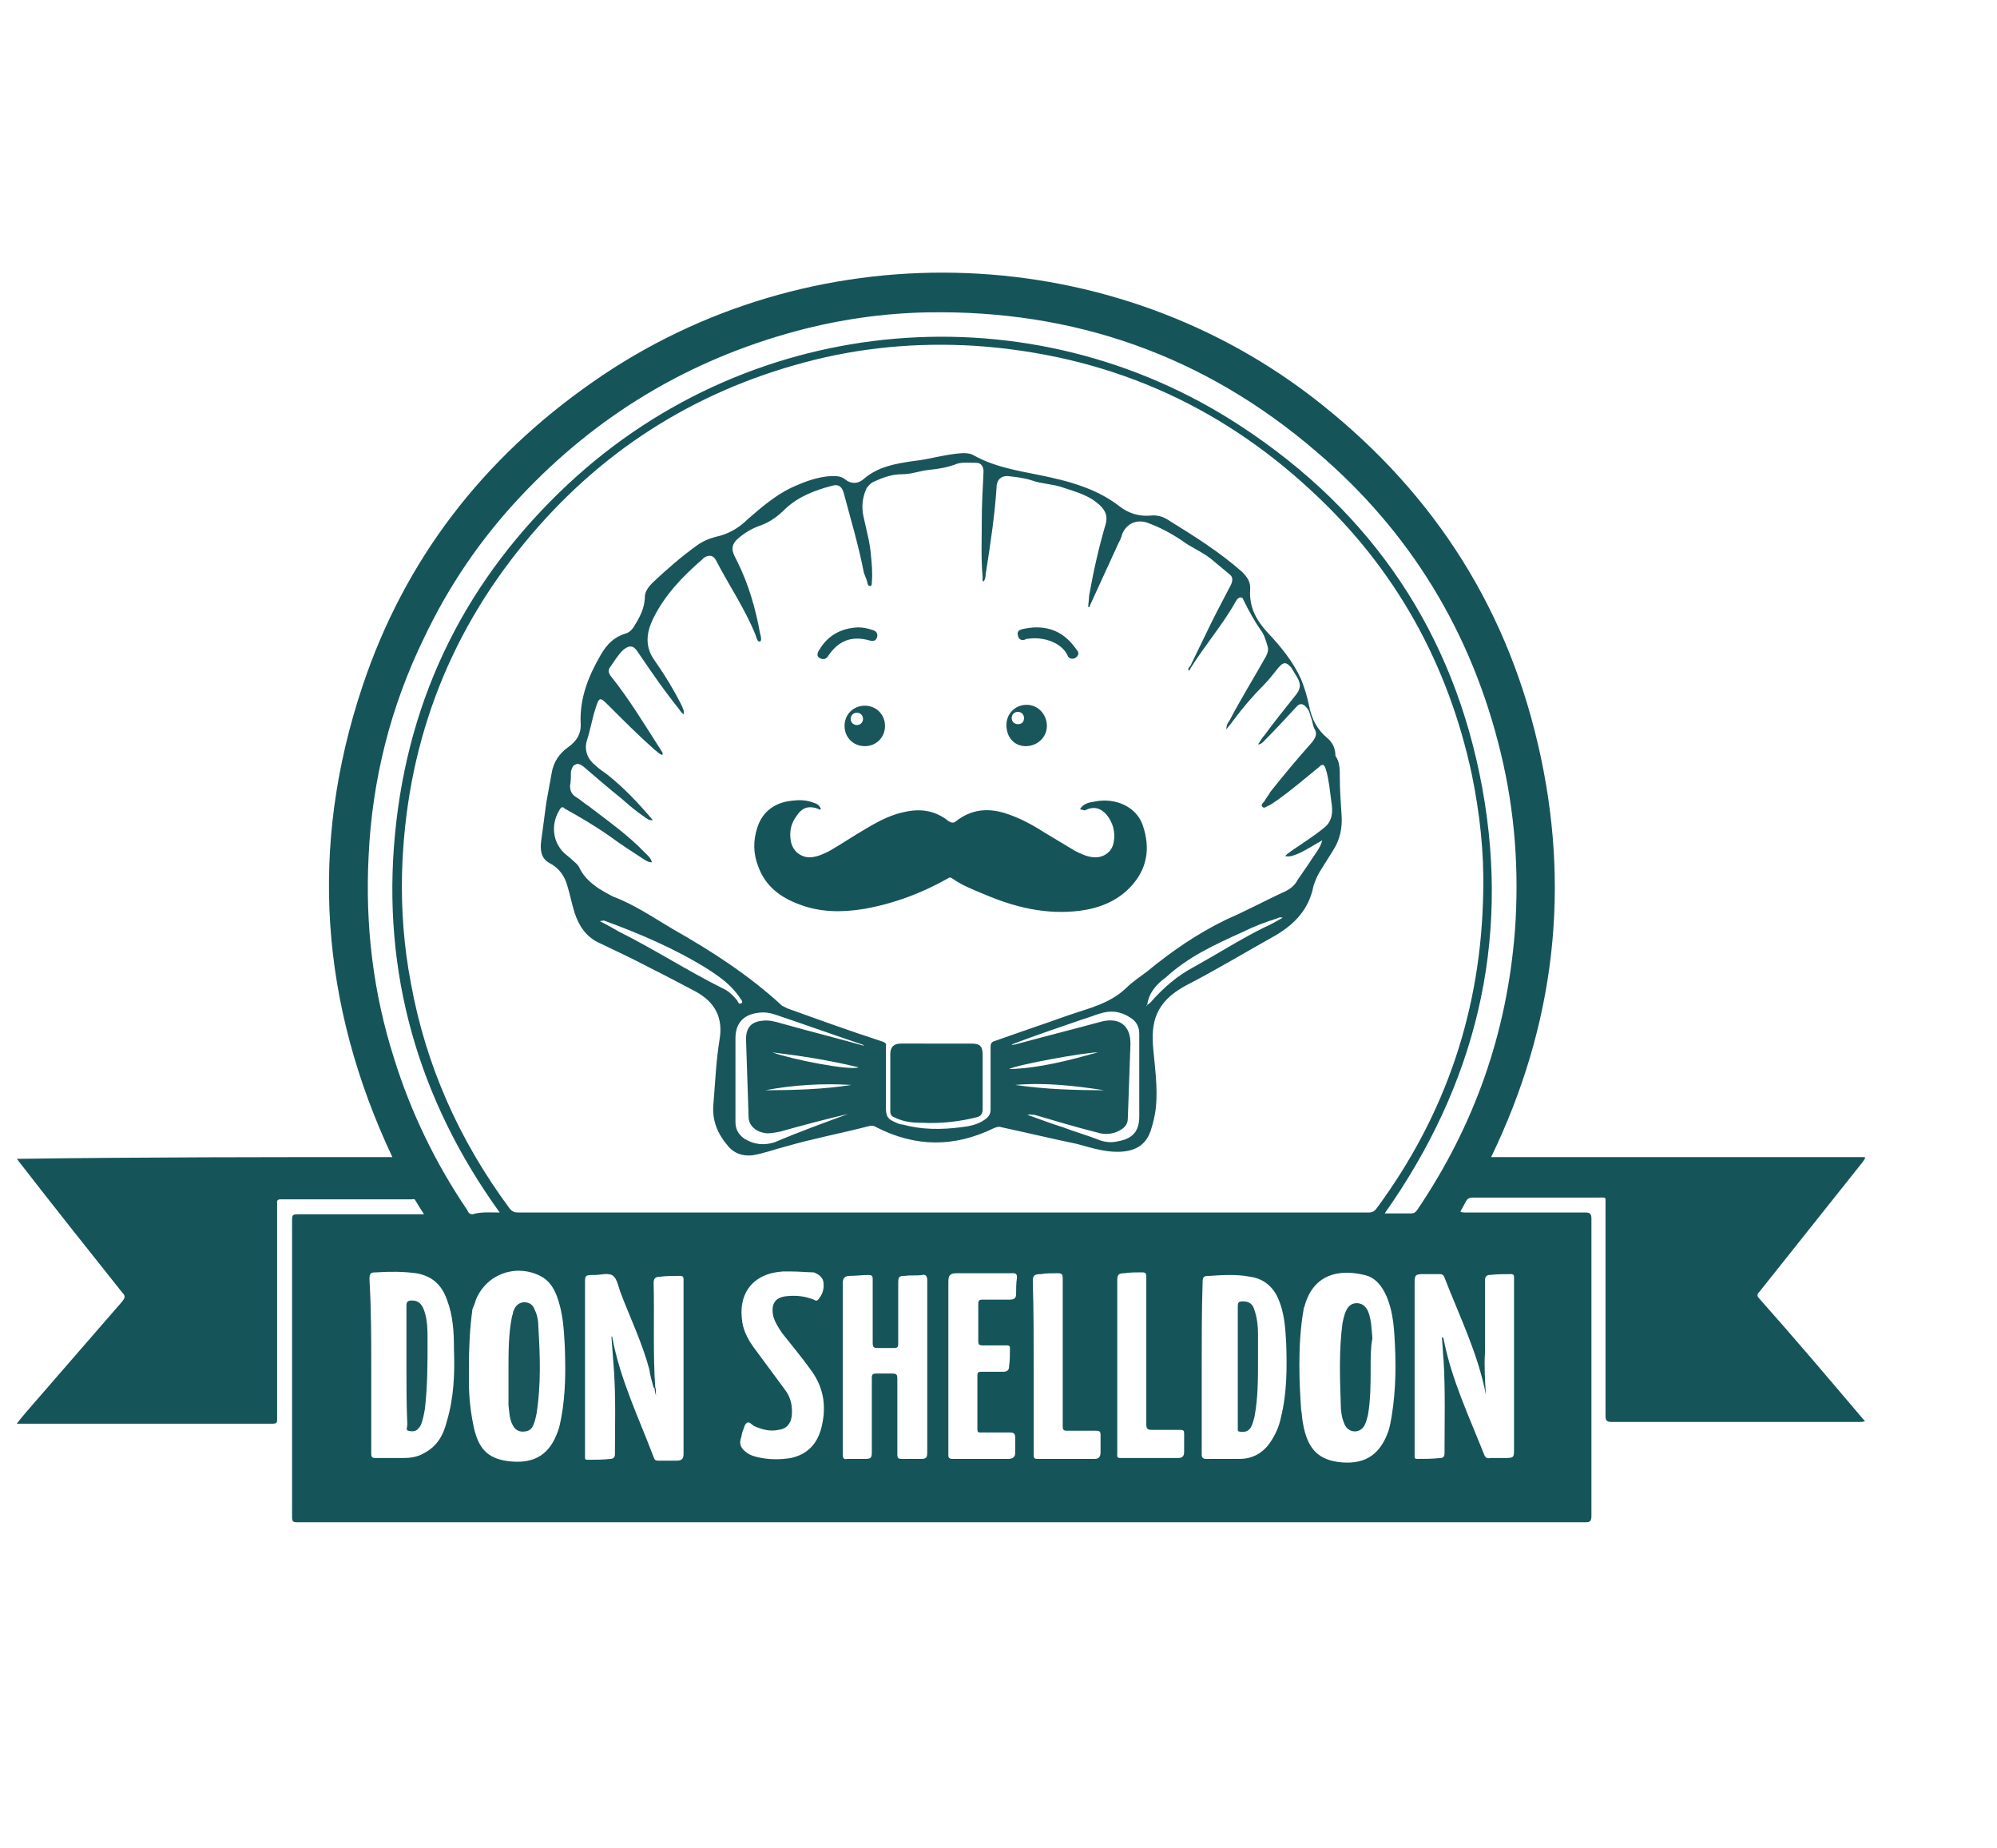
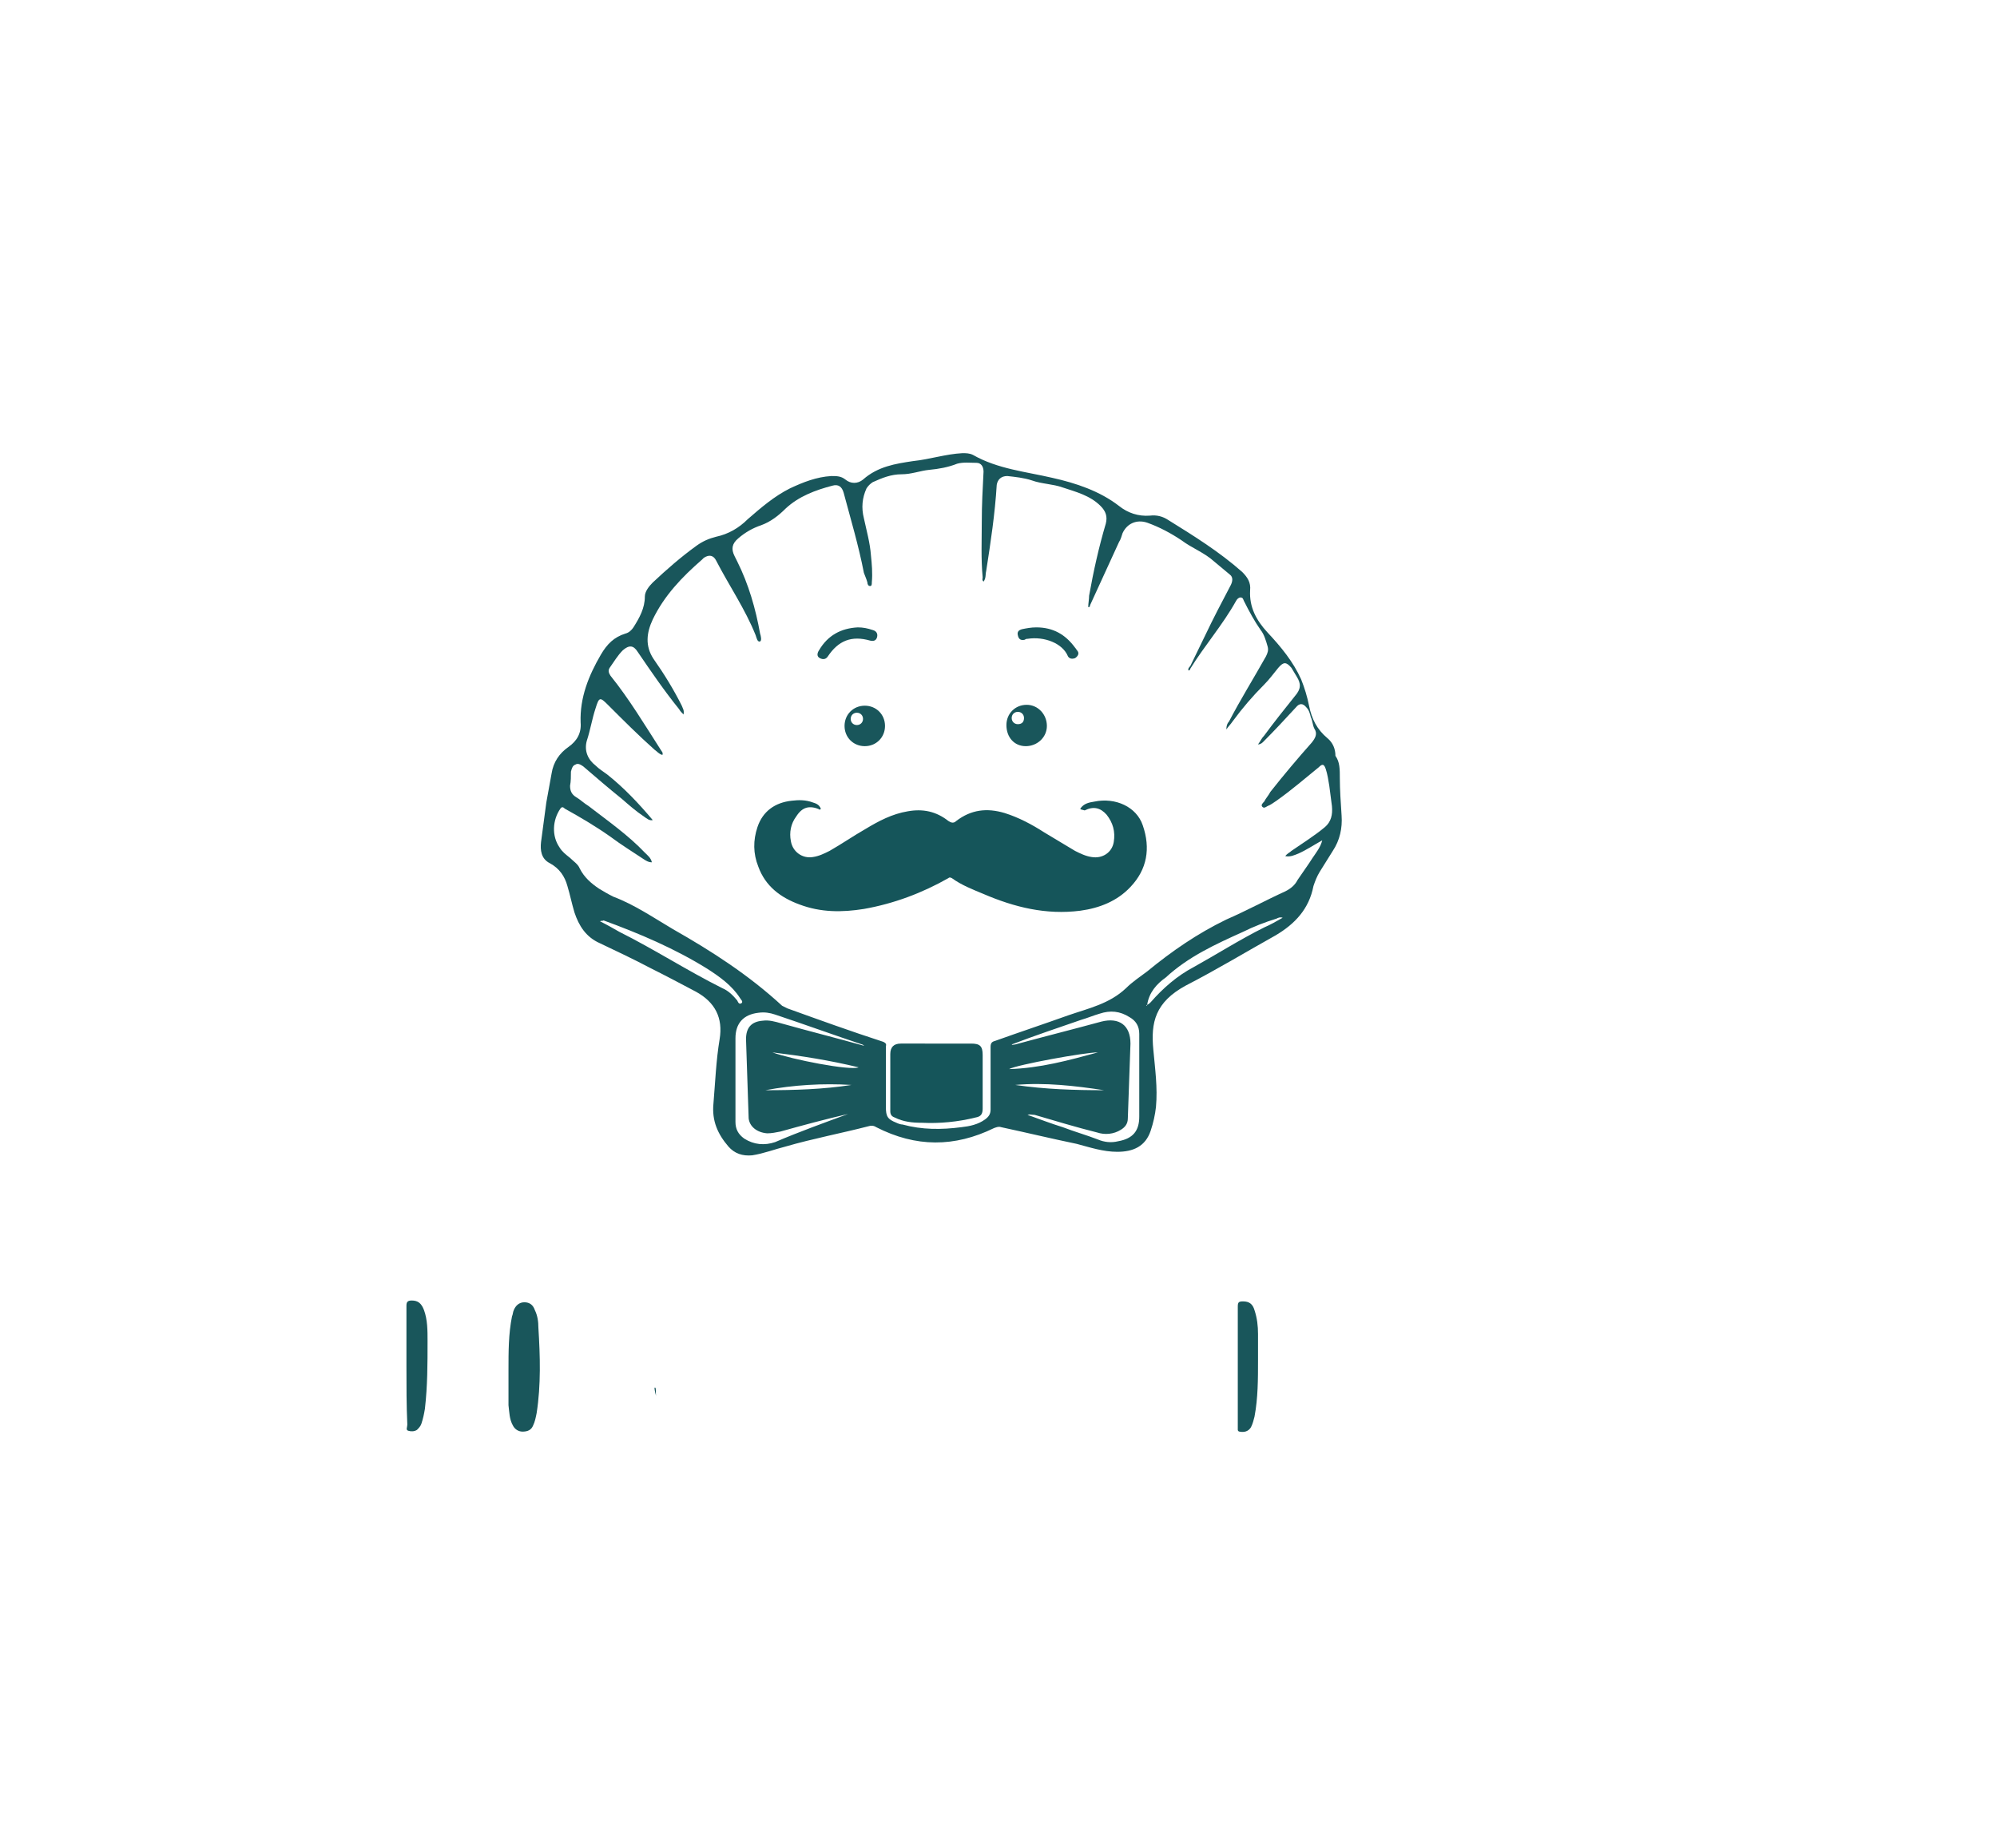
<svg xmlns="http://www.w3.org/2000/svg" version="1.1" id="Layer_1" x="0px" y="0px" viewBox="-192 292 227 210" xml:space="preserve" enable-background="new -192 292 227 210">
-   <path d="M-147.4,423.5c-8.2-17.4-9.5-35.3-3.4-53.5c4.8-14.4,13.7-25.9,26.2-34.6C-100,318.2-66.6,319-43,337  c13.2,10.1,22,23.2,25.8,39.5c3.8,16.2,2,31.9-5.3,47c14.2,0,28.4,0,42.5,0c0,0.3-0.2,0.4-0.3,0.6c-3.9,4.9-7.8,9.8-11.7,14.7  c-0.3,0.3-0.3,0.5,0,0.8c4,4.5,7.9,9.1,11.8,13.7c0.1,0.1,0.1,0.1,0.2,0.2c-0.2,0.1-0.4,0.1-0.6,0.1c-9.4,0-18.8,0-28.2,0  c-0.6,0-0.7-0.2-0.7-0.7c0-8,0-16.1,0-24.1c0-0.8,0.1-0.7-0.7-0.7c-4.8,0-9.5,0-14.3,0c-0.5,0-0.7,0.1-0.9,0.5  c-0.2,0.4-0.4,0.7-0.6,1.1c0.2,0.1,0.4,0.1,0.6,0.1c4.5,0,9.1,0,13.6,0c0.5,0,0.7,0.1,0.7,0.7c0,11.3,0,22.5,0,33.8  c0,0.6-0.2,0.7-0.7,0.7c-42.5,0-85.1,0-127.6,0c-6.3,0-12.6,0-18.8,0c-0.5,0-0.6-0.1-0.6-0.6c0-11.3,0-22.6,0-33.8  c0-0.6,0.2-0.6,0.7-0.6c4.6,0,9.1,0,13.7,0c0.2,0,0.3,0,0.6,0c-0.4-0.6-0.7-1.1-1-1.6c-0.1-0.2-0.3-0.1-0.4-0.1c-5,0-9.9,0-14.9,0  c-0.5,0-0.4,0.3-0.4,0.5c0,4.6,0,9.2,0,13.9c0,3.5,0,7.1,0,10.6c0,0.3,0,0.5-0.5,0.5c-9.6,0-19.1,0-28.7,0c-0.1,0-0.2,0-0.4,0  c0.7-0.9,1.4-1.7,2.1-2.5c3.3-3.8,6.6-7.6,9.9-11.4c0.3-0.4,0.4-0.6,0-1c-3.9-4.9-7.8-9.8-11.6-14.7c-0.1-0.1-0.2-0.3-0.4-0.5  C-175.7,423.5-161.6,423.5-147.4,423.5z M-117.7,449.7c-0.2-0.7-0.4-1.4-0.5-2.1c-0.8-3-2.2-5.9-3.3-8.8c-0.2-0.6-0.4-1.5-0.8-1.8  c-0.5-0.4-1.4-0.1-2.1-0.1c-0.1,0-0.1,0-0.2,0c-0.9,0-0.9,0.1-0.9,0.9c0,6.5,0,13,0,19.5c0,0.1,0,0.2,0,0.3c0,0.2,0,0.3,0.3,0.3  c0.9,0,1.7,0,2.6-0.1c0.3,0,0.5-0.2,0.5-0.5c0-3.1,0.1-6.3-0.1-9.4c-0.1-1.3-0.2-2.6-0.3-4c0.1,0,0.1,0,0.1,0.1  c0.9,4.8,3,9.1,4.7,13.6c0.1,0.3,0.2,0.4,0.5,0.4c0.7,0,1.4,0,2.1,0c0.6,0,0.8-0.2,0.8-0.8c0-6.6,0-13.2,0-19.8  c0-0.3-0.1-0.4-0.4-0.4c-0.8,0-1.5,0-2.3,0.1c-0.5,0-0.7,0.2-0.7,0.7c0.1,4-0.1,8.1,0.2,12.1C-117.6,449.7-117.6,449.7-117.7,449.7z   M-84.9,429.8c16.1,0,32.2,0,48.4,0c0.5,0,0.7-0.1,1-0.5c7.9-10.7,11.9-22.7,12.1-36c0.1-4.5-0.4-8.9-1.3-13.3  c-2.7-12.6-8.7-23.4-18.1-32.1c-10.8-10.1-23.6-15.6-38.4-16.6c-6.6-0.4-13.1,0.2-19.4,1.9c-12.7,3.4-23.3,10.2-31.7,20.4  c-9,10.9-13.6,23.5-14,37.6c-0.1,4.2,0.2,8.3,1,12.5c1.7,9.4,5.5,17.9,11.2,25.6c0.3,0.4,0.6,0.5,1,0.5  C-117.1,429.8-101,429.8-84.9,429.8z M-135.2,429.8c-9.3-12.9-13.4-27.3-11.9-43c1.5-15.8,8.2-29.1,19.8-39.9  c21-19.5,52.5-22.1,76.3-6.5c15,9.8,24.3,23.6,27.5,41.2c3.2,17.6-0.8,33.7-11.1,48.3c1,0,2,0,3,0c0.3,0,0.5-0.1,0.7-0.4  c6.5-9.6,10.2-20.1,11.1-31.7c0.5-6.8,0-13.6-1.6-20.2c-3.3-13.7-10.3-25.2-21-34.3c-12.7-10.9-27.5-16.1-44.2-15.8  c-5,0.1-9.9,0.8-14.8,2.1c-12.3,3.3-22.8,9.6-31.5,18.9c-4.5,4.8-8.1,10.1-10.9,16c-3.8,7.8-5.9,16.1-6.3,24.8  c-0.4,7.8,0.5,15.5,2.9,23c1.9,6.1,4.7,11.9,8.3,17.2c0.1,0.2,0.2,0.5,0.6,0.5C-137.3,429.7-136.3,429.8-135.2,429.8z M-23.1,450.5  c-0.9-4.7-3-8.9-4.7-13.3c-0.1-0.3-0.3-0.4-0.5-0.4c-0.6,0-1.3,0-1.9,0c-0.9,0-1,0.1-1,1c0,6.5,0,12.9,0,19.4c0,0.1,0,0.2,0,0.3  c0,0.2,0,0.3,0.3,0.3c0.9,0,1.7,0,2.6-0.1c0.4,0,0.5-0.2,0.5-0.6c0-3.5,0.1-6.9-0.1-10.4c-0.1-0.9-0.1-1.8-0.2-2.7  c0.2,0,0.2,0.1,0.2,0.2c0.9,4.6,2.9,8.8,4.6,13.1c0.1,0.3,0.3,0.5,0.7,0.4c0.6,0,1.1,0,1.7,0c1,0,1-0.1,1-1c0-6.4,0-12.9,0-19.3  c0-0.1,0-0.2,0-0.3c0-0.2-0.1-0.3-0.3-0.3c-0.8,0-1.7,0-2.5,0.1c-0.3,0-0.5,0.2-0.5,0.6c0,2.7,0,5.5,0,8.2  C-23.3,447.2-23.2,448.9-23.1,450.5z M-44.3,447.1c0,2,0.1,3.5,0.2,5.1c0.1,0.5,0.1,1,0.2,1.5c0.5,3,1.8,4.3,4.5,4.5  c2.7,0.2,4.3-1,5.2-3.5c0.2-0.6,0.3-1.2,0.4-1.8c0.5-3.1,0.5-6.1,0.3-9.2c-0.1-1.5-0.3-3-0.9-4.4c-0.5-1.1-1.2-2.1-2.5-2.4  c-2.9-0.7-5.8-0.1-6.8,3.5c0,0.1-0.1,0.2-0.1,0.3C-44.2,442.9-44.3,445.2-44.3,447.1z M-138.7,447.4c0,0.5,0,1.1,0,1.6  c0,1.8,0.2,3.6,0.6,5.4c0.6,2.5,1.8,3.5,4.3,3.7c2.7,0.2,4.3-0.9,5.2-3.4c0.2-0.5,0.3-1.1,0.4-1.6c0.5-2.7,0.5-5.4,0.4-8.1  c-0.1-1.9-0.2-3.8-0.9-5.7c-0.4-1-0.9-1.8-1.9-2.3c-2.8-1.4-6.1-0.2-7.3,2.7c-0.1,0.4-0.3,0.8-0.4,1.1  C-138.6,443-138.7,445.2-138.7,447.4z M-55.4,447.4c0,3.3,0,6.6,0,9.9c0,0.3,0.1,0.5,0.5,0.5c1.3,0,2.5,0,3.8,0  c1.5,0,2.7-0.7,3.5-1.9c0.6-0.9,1-1.8,1.2-2.8c0.7-2.8,0.7-5.7,0.6-8.5c-0.1-1.7-0.2-3.4-0.9-5c-0.6-1.4-1.7-2.3-3.2-2.5  c-1.5-0.3-3.1-0.2-4.6-0.1c-0.7,0-0.8,0.1-0.8,0.8C-55.4,440.9-55.4,444.2-55.4,447.4z M-149.8,447.4c0,3.3,0,6.6,0,9.8  c0,0.4,0.1,0.5,0.5,0.5c1,0,2.1,0,3.1,0c0.8,0,1.6-0.1,2.3-0.5c1.6-0.8,2.3-2.1,2.7-3.7c0.8-2.7,0.9-5.4,0.8-8.2  c0-1.9-0.1-3.8-0.8-5.6c-0.6-1.7-1.7-2.7-3.5-3c-1.5-0.2-3-0.2-4.5-0.1c-0.7,0-0.8,0.1-0.8,0.8  C-149.8,440.9-149.8,444.2-149.8,447.4z M-96.2,447.4c0,3.3,0,6.6,0,9.9c0,0.4,0.1,0.6,0.5,0.5c0.7,0,1.3,0,2,0  c0.7,0,0.8-0.1,0.8-0.8c0-2.8,0-5.6,0-8.4c0-0.4,0.1-0.5,0.5-0.5c0.6,0,1.2,0,1.8,0c0.5,0,0.6,0.1,0.6,0.6c0,2.9,0,5.8,0,8.6  c0,0.4,0.1,0.5,0.5,0.5c0.7,0,1.4,0,2.1,0c0.7,0,0.8-0.1,0.8-0.8c0-0.3,0-0.7,0-1c0-6.2,0-12.4,0-18.5c0-0.5-0.2-0.7-0.6-0.6  c-0.6,0.1-1.3,0-1.9,0.1c-0.7,0-0.8,0.1-0.8,0.8c0,2.3,0,4.6,0,6.9c0,0.4-0.1,0.5-0.5,0.5c-0.6,0-1.2,0-1.8,0  c-0.5,0-0.6-0.1-0.6-0.6c0-2.4,0-4.8,0-7.2c0-0.4-0.1-0.5-0.5-0.5c-0.7,0-1.4,0.1-2.1,0.1c-0.5,0-0.8,0.2-0.8,0.8  C-96.2,440.9-96.2,444.1-96.2,447.4z M-102.1,436.5c-0.3,0-0.6,0-0.9,0c-3.4,0.2-5.2,2.5-4.6,5.9c0.2,1.1,0.8,2.1,1.4,2.9  c1.1,1.5,2.3,3.1,3.4,4.6c0.7,0.9,0.9,1.9,0.8,3c-0.1,0.9-0.6,1.5-1.5,1.6c-0.9,0.2-1.8,0-2.7-0.4c-0.3-0.1-0.6-0.6-0.9-0.4  c-0.3,0.2-0.3,0.6-0.5,1c-0.1,0.3-0.1,0.6-0.2,0.8c-0.2,0.7,0.1,1.2,0.7,1.6c0.4,0.3,0.8,0.4,1.2,0.5c1.3,0.3,2.5,0.3,3.8,0.1  c1.8-0.4,2.9-1.5,3.4-3.2c0.7-2.5,0.4-4.8-1.2-6.9c-1-1.4-2.1-2.7-3.2-4.1c-0.4-0.6-0.8-1.2-1-1.9c-0.3-1.4,0.2-2.2,1.6-2.3  c1-0.1,2,0,3,0.4c0.2,0.1,0.3,0.2,0.5,0c0.5-0.6,0.7-1.2,0.6-2c-0.1-0.6-0.6-0.9-1.1-1.1C-100.2,436.6-101.1,436.5-102.1,436.5z   M-84.2,447.5c0,3.3,0,6.6,0,9.8c0,0.3,0,0.5,0.5,0.5c2.1,0,4.2,0,6.3,0c0.5,0,0.8-0.2,0.8-0.7c0-0.6,0-1.1,0-1.7  c0-0.4-0.1-0.6-0.6-0.6c-1.1,0-2.2,0-3.3,0c-0.3,0-0.4,0-0.4-0.4c0-2,0-4.1,0-6.1c0-0.3,0.1-0.4,0.4-0.4c0.8,0,1.6,0,2.5,0  c0.5,0,0.7-0.2,0.7-0.6c0.1-0.7,0.1-1.4,0.1-2.1c0-0.3-0.2-0.3-0.4-0.3c-0.9,0-1.8,0-2.7,0c-0.4,0-0.5-0.1-0.5-0.5  c0-1.4,0-2.8,0-4.2c0-0.4,0.1-0.5,0.5-0.5c1,0,2.1,0,3.1,0c0.5,0,0.7-0.2,0.7-0.6c0-0.6,0-1.3,0.1-1.9c0-0.4-0.1-0.5-0.5-0.5  c-2.1,0-4.2,0-6.3,0c-0.8,0-1,0.2-1,1C-84.2,441-84.2,444.2-84.2,447.5z M-74.5,447.5c0,3.3,0,6.6,0,9.8c0,0.3,0,0.5,0.4,0.5  c2.2,0,4.3,0,6.5,0c0.5,0,0.7-0.2,0.7-0.8c0-0.6,0-1.3,0-1.9c0-0.4-0.1-0.5-0.5-0.5c-1.1,0-2.2,0-3.3,0c-0.4,0-0.5-0.1-0.5-0.5  c0-2.6,0-5.2,0-7.8c0-3,0-6,0-9c0-0.5-0.1-0.6-0.6-0.6c-0.6,0-1.3,0-1.9,0.1c-0.8,0-0.9,0.2-0.9,0.9  C-74.5,441-74.5,444.2-74.5,447.5z M-65,447.4c0,3.3,0,6.6,0,9.8c0,0.3-0.1,0.5,0.4,0.5c2.2,0,4.3,0,6.5,0c0.5,0,0.7-0.2,0.7-0.7  c0-0.7,0-1.4,0-2.1c0-0.3-0.1-0.4-0.4-0.4c-1.1,0-2.2,0-3.3,0c-0.4,0-0.6-0.1-0.6-0.6c0-2.4,0-4.7,0-7.1c0-3.2,0-6.5,0-9.7  c0-0.4-0.1-0.5-0.5-0.5c-0.7,0-1.3,0-2,0.1c-0.7,0-0.8,0.2-0.8,0.9C-65,441-65,444.2-65,447.4z" fill="#15555A" />
  <path d="M-117.5,449.7c0.1,0.3,0,0.7,0.1,1c-0.1-0.3-0.2-0.7-0.2-1C-117.6,449.7-117.6,449.7-117.5,449.7z" fill="#19565B" />
  <path d="M-39.7,380.5c0,1.2,0.1,2.7,0.2,4.2c0.1,1.4-0.2,2.8-1,4c-0.5,0.8-1,1.6-1.5,2.4c-0.3,0.5-0.5,1-0.7,1.6  c-0.5,2.6-2.1,4.3-4.3,5.6c-3.4,1.9-6.7,3.9-10.2,5.7c-3.5,1.9-4,4.2-3.7,7.3c0.2,2.2,0.5,4.3,0.3,6.5c-0.1,0.9-0.3,1.8-0.6,2.7  c-0.6,1.8-2,2.4-3.8,2.4c-1.6,0-3.1-0.5-4.6-0.9c-2.9-0.6-5.8-1.3-8.6-1.9c-0.3-0.1-0.5,0-0.8,0.1c-4.5,2.2-8.9,2.2-13.4-0.1  c-0.3-0.2-0.6-0.2-0.9-0.1c-3.1,0.8-6.3,1.4-9.4,2.3c-1.2,0.3-2.5,0.8-3.8,1c-1.1,0.1-2-0.2-2.7-1c-1.2-1.4-1.9-2.9-1.7-4.9  c0.2-2.4,0.3-4.9,0.7-7.3c0.4-2.4-0.5-4.2-2.7-5.4c-1.7-0.9-3.4-1.8-5.2-2.7c-1.9-1-3.8-1.9-5.7-2.8c-1.6-0.7-2.4-2-2.9-3.5  c-0.3-1-0.5-2-0.8-3c-0.3-1.1-0.9-2-2-2.6c-1-0.5-1.1-1.5-1-2.4c0.2-1.5,0.4-3,0.6-4.5c0.2-1.1,0.4-2.2,0.6-3.3  c0.2-1.3,0.9-2.3,1.9-3c1-0.7,1.5-1.6,1.4-2.8c-0.1-2.8,0.9-5.3,2.3-7.7c0.7-1.2,1.5-2,2.8-2.4c0.4-0.1,0.7-0.4,0.9-0.7  c0.7-1.1,1.3-2.2,1.3-3.5c0-0.6,0.5-1.2,0.9-1.6c1.6-1.5,3.2-2.9,5-4.2c0.7-0.5,1.4-0.8,2.2-1c1.4-0.3,2.6-1,3.6-2  c1.5-1.3,3-2.6,4.8-3.5c1.5-0.7,3-1.3,4.7-1.4c0.6,0,1.1,0,1.6,0.4c0.6,0.5,1.4,0.5,2,0c1.7-1.5,3.7-1.8,5.7-2.1  c1.9-0.2,3.7-0.8,5.6-0.9c0.4,0,0.8,0,1.2,0.2c2.8,1.6,6,1.9,9,2.6c2.7,0.6,5.4,1.5,7.6,3.2c1,0.8,2.2,1.2,3.5,1.1  c0.8-0.1,1.5,0.1,2.1,0.5c2.9,1.8,5.8,3.6,8.4,5.9c0.6,0.6,1,1.2,0.9,2.1c-0.1,1.9,0.7,3.4,2,4.8c1.5,1.6,2.9,3.3,3.8,5.3  c0.4,1,0.7,2,0.9,3c0.3,1.5,0.9,2.7,2.1,3.7c0.6,0.5,0.9,1.2,0.9,2C-39.7,378.6-39.7,379.4-39.7,380.5z M-61.6,406.2  c0.2-0.1,0.3-0.2,0.4-0.3c1.4-1.6,3-3,4.9-4c2.7-1.5,5.2-3.1,8-4.5c0.7-0.3,1.4-0.7,2.1-1.1c-0.3-0.1-0.5,0-0.7,0.1  c-1.3,0.4-2.6,0.9-3.8,1.5c-3.1,1.4-6.2,2.8-8.8,5.2C-60.5,403.8-61.4,404.8-61.6,406.2c-0.1,0-0.1,0.1-0.1,0.1  C-61.6,406.3-61.6,406.2-61.6,406.2z M-41.7,387.5c-0.9,0.5-1.8,1.1-2.7,1.5c-0.5,0.2-0.9,0.4-1.5,0.3c0.2-0.3,0.5-0.4,0.7-0.6  c1.3-0.9,2.6-1.7,3.8-2.7c0.7-0.6,0.9-1.4,0.8-2.4c-0.1-0.8-0.2-1.5-0.3-2.3c-0.1-0.6-0.2-1.3-0.4-1.9c-0.2-0.6-0.4-0.6-0.8-0.2  c-1.6,1.3-3.1,2.6-4.8,3.8c-0.3,0.2-0.7,0.5-1,0.6c-0.2,0.1-0.4,0.3-0.6,0.1c-0.2-0.2,0-0.4,0.2-0.6c0.2-0.4,0.5-0.7,0.7-1.1  c1.5-1.9,3.1-3.8,4.7-5.6c0.4-0.5,0.7-1,0.3-1.6c-0.2-0.4-0.2-0.9-0.4-1.3c-0.1-0.4-0.2-0.8-0.5-1.1c-0.4-0.5-0.8-0.5-1.2,0  c-1.2,1.3-2.4,2.6-3.7,3.9c-0.1,0.1-0.3,0.3-0.6,0.3c0.3-0.4,0.4-0.7,0.7-1c1.1-1.5,2.3-3,3.5-4.5c0.7-0.8,0.7-1.4,0.2-2.2  c-0.2-0.3-0.4-0.7-0.6-1c-0.6-0.7-0.9-0.7-1.5,0c-0.5,0.6-1,1.3-1.6,1.9c-1.3,1.3-2.5,2.7-3.6,4.2c-0.2,0.3-0.5,0.6-0.7,0.9  c0-0.4,0.1-0.7,0.3-0.9c1.3-2.5,2.8-4.9,4.2-7.4c0.2-0.4,0.3-0.7,0.2-1.1c-0.2-0.7-0.4-1.4-0.8-1.9c-0.7-1-1.3-2.1-1.9-3.3  c-0.1-0.2-0.1-0.4-0.4-0.4c-0.2,0-0.4,0.2-0.5,0.4c-1.5,2.7-3.6,5.1-5.2,7.7c0,0.1-0.1,0.2-0.2,0.2c-0.1-0.2,0.1-0.4,0.2-0.5  c0.6-1.2,1.1-2.3,1.7-3.5c0.9-1.9,1.9-3.8,2.9-5.7c0.2-0.4,0.3-0.9-0.1-1.2c-0.6-0.5-1.2-1-1.8-1.5c-1.1-1-2.5-1.5-3.7-2.4  c-1.2-0.8-2.5-1.5-3.9-2c-1.2-0.4-2.3,0.1-2.8,1.2c-0.1,0.3-0.2,0.7-0.4,1c-1.1,2.4-2.2,4.8-3.3,7.2c0,0.1,0,0.2-0.2,0.2  c0-0.4,0.1-0.9,0.1-1.3c0.5-2.8,1.1-5.5,1.9-8.2c0.2-0.8,0-1.4-0.6-2c-1.2-1.2-2.8-1.6-4.3-2.1c-1.1-0.4-2.4-0.4-3.5-0.8  c-0.9-0.3-1.9-0.4-2.8-0.5c-0.7,0-1.1,0.4-1.2,1c-0.2,3.3-0.7,6.6-1.2,9.8c-0.1,0.4,0,0.8-0.3,1.2c-0.2-0.2-0.1-0.3-0.1-0.5  c-0.2-2.1-0.1-4.2-0.1-6.3c0-1.9,0.1-3.8,0.2-5.7c0-0.6-0.3-1-0.8-1c-0.7,0-1.5-0.1-2.2,0.1c-1,0.4-2.1,0.6-3.2,0.7  c-1,0.1-2,0.5-3.1,0.5c-1.2,0-2.2,0.4-3.3,0.9c-0.3,0.2-0.5,0.4-0.7,0.7c-0.5,1.1-0.6,2.2-0.3,3.4c0.3,1.4,0.7,2.8,0.8,4.2  c0.1,1,0.2,2,0.1,3.1c0,0.2,0,0.4-0.2,0.4c-0.2,0-0.3-0.2-0.3-0.4c-0.1-0.4-0.3-0.8-0.4-1.1c-0.6-3.1-1.5-6.1-2.3-9.1  c-0.2-0.7-0.6-1-1.3-0.8c-1.9,0.5-3.8,1.2-5.3,2.6c-0.8,0.8-1.7,1.5-2.8,1.9c-0.9,0.3-1.8,0.8-2.6,1.5c-0.7,0.6-0.8,1.2-0.4,2  c0.1,0.2,0.2,0.4,0.3,0.6c1.3,2.6,2.1,5.4,2.6,8.2c0.1,0.3,0.2,0.8,0,0.9c-0.3,0.1-0.4-0.4-0.5-0.7c-1.2-3-3-5.6-4.5-8.5  c-0.3-0.6-0.8-0.7-1.4-0.3c-0.1,0.1-0.1,0.1-0.2,0.2c-2.3,2-4.3,4.1-5.6,6.8c-0.7,1.5-0.9,3,0.1,4.5c1.2,1.7,2.3,3.5,3.2,5.3  c0.1,0.3,0.3,0.5,0.2,1c-0.2-0.2-0.4-0.4-0.5-0.6c-1.7-2.1-3.2-4.3-4.7-6.5c-0.5-0.8-1-0.8-1.7-0.2c-0.6,0.6-1,1.3-1.5,2  c-0.2,0.3-0.1,0.6,0.1,0.9c2.1,2.6,3.9,5.6,5.7,8.4c0.1,0.2,0.3,0.3,0.2,0.6c-0.4-0.1-0.6-0.4-0.9-0.6c-1.8-1.6-3.6-3.4-5.3-5.1  c-0.9-0.9-1-0.9-1.4,0.4c-0.4,1.2-0.6,2.5-1,3.7c-0.3,1.1,0.1,2.1,1,2.8c0.4,0.4,0.9,0.7,1.3,1c1.9,1.5,3.6,3.3,5.2,5.2  c-0.4,0.1-0.7-0.2-1-0.4c-0.9-0.6-1.7-1.3-2.5-2c-1.5-1.2-3-2.5-4.4-3.7c-0.3-0.2-0.6-0.4-0.9-0.2c-0.3,0.1-0.4,0.4-0.5,0.8  c0,0.5,0,1.1-0.1,1.6c0,0.6,0.2,1,0.7,1.3c0.5,0.3,0.9,0.7,1.4,1c2.2,1.7,4.5,3.3,6.4,5.3c0.3,0.3,0.7,0.6,0.8,1.1  c-0.4,0-0.7-0.2-1-0.4c-1.2-0.8-2.5-1.6-3.7-2.5c-1.7-1.2-3.4-2.2-5.2-3.2c-0.1-0.1-0.3-0.3-0.5,0c-0.9,1.3-1,3.1-0.1,4.4  c0.3,0.5,0.7,0.8,1.2,1.2c0.4,0.4,0.9,0.7,1.1,1.2c0.5,1,1.3,1.7,2.2,2.3c0.5,0.3,1,0.6,1.6,0.9c2.4,0.9,4.6,2.4,6.8,3.7  c4.4,2.5,8.6,5.2,12.4,8.7c0.2,0.1,0.4,0.2,0.6,0.3c3.6,1.3,7.2,2.6,10.9,3.8c0.2,0.1,0.4,0.2,0.3,0.5c0,2.3,0,4.6,0,6.9  c0,1.1,0.2,1.4,1.2,1.8c0.2,0.1,0.5,0.2,0.7,0.2c2.2,0.6,4.4,0.6,6.7,0.3c0.9-0.1,1.9-0.3,2.7-0.9c0.4-0.3,0.6-0.6,0.6-1.1  c0-2.4,0-4.7,0-7.1c0-0.4,0.1-0.6,0.5-0.7c2.8-1,5.5-1.9,8.3-2.9c2.3-0.8,4.7-1.3,6.6-3.1c0.7-0.7,1.6-1.3,2.4-1.9  c2.8-2.3,5.7-4.3,9-5.9c2.3-1,4.5-2.2,6.7-3.2c0.6-0.3,1.1-0.7,1.4-1.3c0.6-0.9,1.2-1.7,1.7-2.5C-42.4,388.9-41.9,388.3-41.7,387.5  C-41.7,387.5-41.6,387.5-41.7,387.5C-41.6,387.5-41.6,387.5-41.7,387.5C-41.6,387.5-41.7,387.5-41.7,387.5z M-75.2,418.7  c1.4,0.5,2.7,1,4,1.4c1.3,0.5,2.7,0.9,4,1.4c0.7,0.3,1.5,0.4,2.3,0.2c1.7-0.3,2.4-1.2,2.4-2.8c0-3.1,0-6.3,0-9.4  c0-0.9-0.4-1.5-1.1-1.9c-1.1-0.7-2.2-0.8-3.4-0.4c-0.7,0.2-1.4,0.5-2.1,0.7c-2.6,0.9-5.3,1.8-7.9,2.8c0.1,0.1,0.2,0,0.4,0  c3.3-0.9,6.5-1.7,9.8-2.6c2-0.5,3.3,0.4,3.3,2.5c-0.1,2.8-0.2,5.7-0.3,8.5c0,0.6-0.3,1-0.8,1.3c-0.8,0.5-1.8,0.6-2.7,0.3  c-2.4-0.6-4.7-1.3-7.1-2C-74.8,418.7-74.9,418.6-75.2,418.7z M-95.6,418.6C-95.6,418.6-95.6,418.6-95.6,418.6  c-2.6,0.6-5.2,1.3-7.7,2c-0.5,0.1-1,0.2-1.5,0.2c-1.2-0.1-2-0.8-2.1-1.7c-0.1-3-0.2-6-0.3-9c0-1.3,0.6-2,1.9-2.1  c0.7-0.1,1.4,0.1,2.1,0.3c3.2,0.9,6.4,1.7,9.6,2.6c-0.2,0-0.3-0.2-0.4-0.2c-3.3-1.1-6.6-2.3-9.9-3.4c-0.6-0.2-1.2-0.3-1.9-0.2  c-1.7,0.2-2.6,1.2-2.6,2.9c0,3.2,0,6.3,0,9.5c0,0.8,0.3,1.4,1,1.9c1.1,0.7,2.3,0.8,3.5,0.4C-101.1,420.6-98.3,419.6-95.6,418.6z   M-123.8,396.7c0.8,0.4,1.5,0.8,2.2,1.2c4,2,7.7,4.4,11.7,6.4c0.7,0.3,1.2,0.8,1.7,1.4c0.1,0.2,0.2,0.5,0.5,0.3  c0.2-0.2-0.1-0.4-0.2-0.6c-0.9-1.4-2.3-2.4-3.7-3.3c-3.7-2.3-7.7-4-11.8-5.5C-123.5,396.7-123.6,396.6-123.8,396.7z M-66.5,415.9  c-3.3-0.5-6.7-0.9-10.1-0.6C-73.2,415.8-69.8,415.9-66.5,415.9z M-67.2,411.6c-1.5,0-9.2,1.4-10.1,1.9  C-73.8,413.4-70.5,412.5-67.2,411.6z M-104.2,411.6c2.2,0.8,8.8,2.1,9.8,1.7C-97.7,412.5-100.9,412-104.2,411.6z M-95.2,415.3  c-3.3-0.2-6.6,0-9.8,0.6C-101.7,415.9-98.4,415.8-95.2,415.3z M-77.2,410.8C-77.2,410.8-77.2,410.8-77.2,410.8c0,0-0.1,0-0.1,0  C-77.4,410.8-77.4,410.8-77.2,410.8C-77.3,410.8-77.3,410.8-77.2,410.8z M-93.2,410.9c0,0,0.1,0,0.1,0c0,0,0,0,0,0  C-93.1,410.9-93.1,410.9-93.2,410.9C-93.2,410.9-93.2,410.9-93.2,410.9z M-123.9,396.6C-123.9,396.6-124,396.5-123.9,396.6  c-0.1,0-0.1,0-0.2,0C-124,396.6-124,396.6-123.9,396.6C-123.9,396.7-123.9,396.6-123.9,396.6z" fill="#19565B" />
-   <path d="M-36.2,447.5c0,1.8,0,3.5-0.3,5.3c-0.1,0.4-0.2,0.8-0.4,1.2c-0.5,0.9-1.7,0.9-2.2,0c-0.4-0.8-0.5-1.7-0.5-2.6  c-0.1-3-0.2-6,0.2-9c0.1-0.5,0.2-1,0.4-1.4c0.2-0.5,0.6-0.9,1.2-0.9c0.6,0,1,0.3,1.3,0.9c0.4,1,0.4,2,0.5,3.1  C-36.2,445.1-36.2,446.3-36.2,447.5z" fill="#15555A" />
  <path d="M-134.2,447.7c0-2.1,0-4.1,0.4-6.1c0.1-0.2,0.1-0.5,0.2-0.7c0.2-0.5,0.6-0.9,1.2-0.9c0.6,0,1,0.3,1.2,0.9  c0.3,0.6,0.4,1.3,0.4,2c0.2,3.2,0.3,6.5-0.2,9.7c-0.1,0.5-0.2,1-0.4,1.4c-0.2,0.5-0.6,0.7-1.2,0.7c-0.5,0-0.9-0.3-1.1-0.7  c-0.4-0.7-0.4-1.5-0.5-2.3C-134.2,450.3-134.2,449-134.2,447.7z" fill="#19565B" />
  <path d="M-49,446.6c0,2.1,0,4.3-0.4,6.4c-0.1,0.4-0.2,0.8-0.4,1.2c-0.3,0.5-0.8,0.6-1.3,0.5c-0.1,0-0.2-0.1-0.2-0.2  c0-0.1,0-0.2,0-0.3c0-4.6,0-9.1,0-13.7c0-0.5,0.1-0.6,0.6-0.6c0.7,0,1.1,0.3,1.3,1c0.3,0.9,0.4,1.8,0.4,2.7  C-49,444.5-49,445.5-49,446.6z" fill="#19565B" />
  <path d="M-145.8,447.3c0-2.3,0-4.6,0-6.9c0-0.4,0.1-0.6,0.6-0.6c0.7,0,1.1,0.3,1.4,1.1c0.4,1.1,0.4,2.3,0.4,3.5  c0,2.6,0,5.1-0.3,7.7c-0.1,0.6-0.2,1.1-0.4,1.7c-0.1,0.3-0.3,0.5-0.5,0.7c-0.3,0.2-0.7,0.2-1,0.1c-0.3-0.1-0.1-0.4-0.1-0.7  C-145.8,451.7-145.8,449.5-145.8,447.3z" fill="#19565B" />
  <path d="M-69.2,383.9c0.4-0.6,1-0.7,1.6-0.8c2.4-0.5,4.8,0.6,5.5,2.7c0.9,2.6,0.5,5-1.4,7c-1.5,1.6-3.5,2.4-5.7,2.7  c-3.9,0.5-7.5-0.4-11-1.9c-1.2-0.5-2.5-1-3.6-1.8c-0.2-0.1-0.3-0.1-0.4,0c-3,1.7-6.2,2.9-9.6,3.5c-2.5,0.4-4.9,0.4-7.3-0.5  c-2.2-0.8-3.9-2.1-4.7-4.3c-0.6-1.5-0.6-3-0.1-4.5c0.6-1.8,2-2.8,3.9-3c0.8-0.1,1.6-0.1,2.4,0.2c0.3,0.1,0.7,0.2,0.9,0.7  c0,0,0,0.1-0.1,0.1c-1.2-0.5-2-0.3-2.7,0.8c-0.6,0.8-0.8,1.8-0.6,2.8c0.2,1.2,1.3,2,2.5,1.8c0.7-0.1,1.3-0.4,1.9-0.7  c1.4-0.8,2.7-1.7,4.1-2.5c1.5-0.9,3-1.7,4.8-2c1.7-0.3,3.2,0,4.6,1.1c0.3,0.2,0.6,0.3,0.9,0c1.7-1.3,3.5-1.5,5.5-0.9  c1.6,0.5,3.1,1.3,4.5,2.2c1.2,0.7,2.3,1.4,3.5,2.1c0.6,0.3,1.2,0.6,1.9,0.7c1.2,0.2,2.3-0.5,2.5-1.7c0.2-1.2-0.1-2.2-0.8-3.1  c-0.7-0.8-1.5-1-2.5-0.5C-69.1,384-69.2,384-69.2,383.9z" fill="#15555A" />
  <path d="M-85.5,410.6c1.3,0,2.6,0,3.9,0c1,0,1.3,0.3,1.3,1.3c0,2,0,4.1,0,6.1c0,0.6-0.2,0.9-0.8,1  c-2,0.5-4.1,0.7-6.1,0.6c-1.1,0-2.1-0.1-3.1-0.6c-0.3-0.1-0.5-0.3-0.5-0.7c0-2.2,0-4.3,0-6.5c0-0.8,0.4-1.2,1.2-1.2  C-88.1,410.6-86.8,410.6-85.5,410.6z" fill="#15555A" />
  <path d="M-77.6,374.4c0-1.3,1-2.3,2.3-2.3c1.3,0,2.3,1.1,2.3,2.4c0,1.3-1.1,2.3-2.4,2.3  C-76.7,376.8-77.6,375.8-77.6,374.4z M-75.6,373.6c0-0.4-0.3-0.7-0.7-0.7c-0.4,0-0.7,0.3-0.7,0.7c0,0.4,0.3,0.7,0.7,0.7  C-75.8,374.3-75.6,374-75.6,373.6z" fill="#19565B" />
  <path d="M-93.7,376.8c-1.3,0-2.3-1-2.3-2.3c0-1.3,1-2.3,2.3-2.3c1.3,0,2.3,1,2.3,2.3C-91.4,375.8-92.4,376.8-93.7,376.8  z M-93.9,373.7c0-0.4-0.3-0.7-0.7-0.7c-0.4,0-0.7,0.3-0.7,0.7c0,0.4,0.3,0.7,0.7,0.7C-94.2,374.4-93.9,374.1-93.9,373.7z" fill="#19565B" />
  <path d="M-74.2,363.3c1.9,0,3.3,0.8,4.4,2.3c0.1,0.1,0.2,0.3,0.3,0.4c0.2,0.3,0,0.6-0.3,0.8c-0.3,0.1-0.6,0.1-0.8-0.2  c-0.6-1.5-2.7-2.3-4.6-2c-0.1,0-0.2,0-0.3,0.1c-0.4,0.1-0.7,0-0.8-0.5c-0.1-0.4,0.1-0.6,0.5-0.7C-75.3,363.4-74.8,363.3-74.2,363.3z  " fill="#19565B" />
  <path d="M-94.5,363.3c0.6,0,1.1,0.1,1.7,0.3c0.4,0.1,0.6,0.4,0.5,0.8c-0.1,0.4-0.4,0.5-0.8,0.4c-2.1-0.6-3.6,0-4.8,1.8  c-0.2,0.3-0.5,0.4-0.9,0.2c-0.4-0.2-0.3-0.6-0.1-0.9C-97.9,364.2-96.4,363.4-94.5,363.3z" fill="#19565B" />
-   <path d="M-69.1,384c0,0-0.1,0-0.1,0c0,0,0-0.1,0.1-0.1C-69.2,384-69.1,384-69.1,384z" fill="#15555A" />
  <path d="M-98.9,383.9c0,0,0,0.1,0.1,0.1c0,0-0.1,0-0.1,0C-99,384-98.9,384-98.9,383.9z" fill="#15555A" />
  <path d="M-57.2,368.3C-57.2,368.3-57.2,368.3-57.2,368.3C-57.2,368.3-57.2,368.3-57.2,368.3  C-57.2,368.3-57.2,368.3-57.2,368.3C-57.2,368.3-57.2,368.3-57.2,368.3z" fill="#19565B" />
</svg>